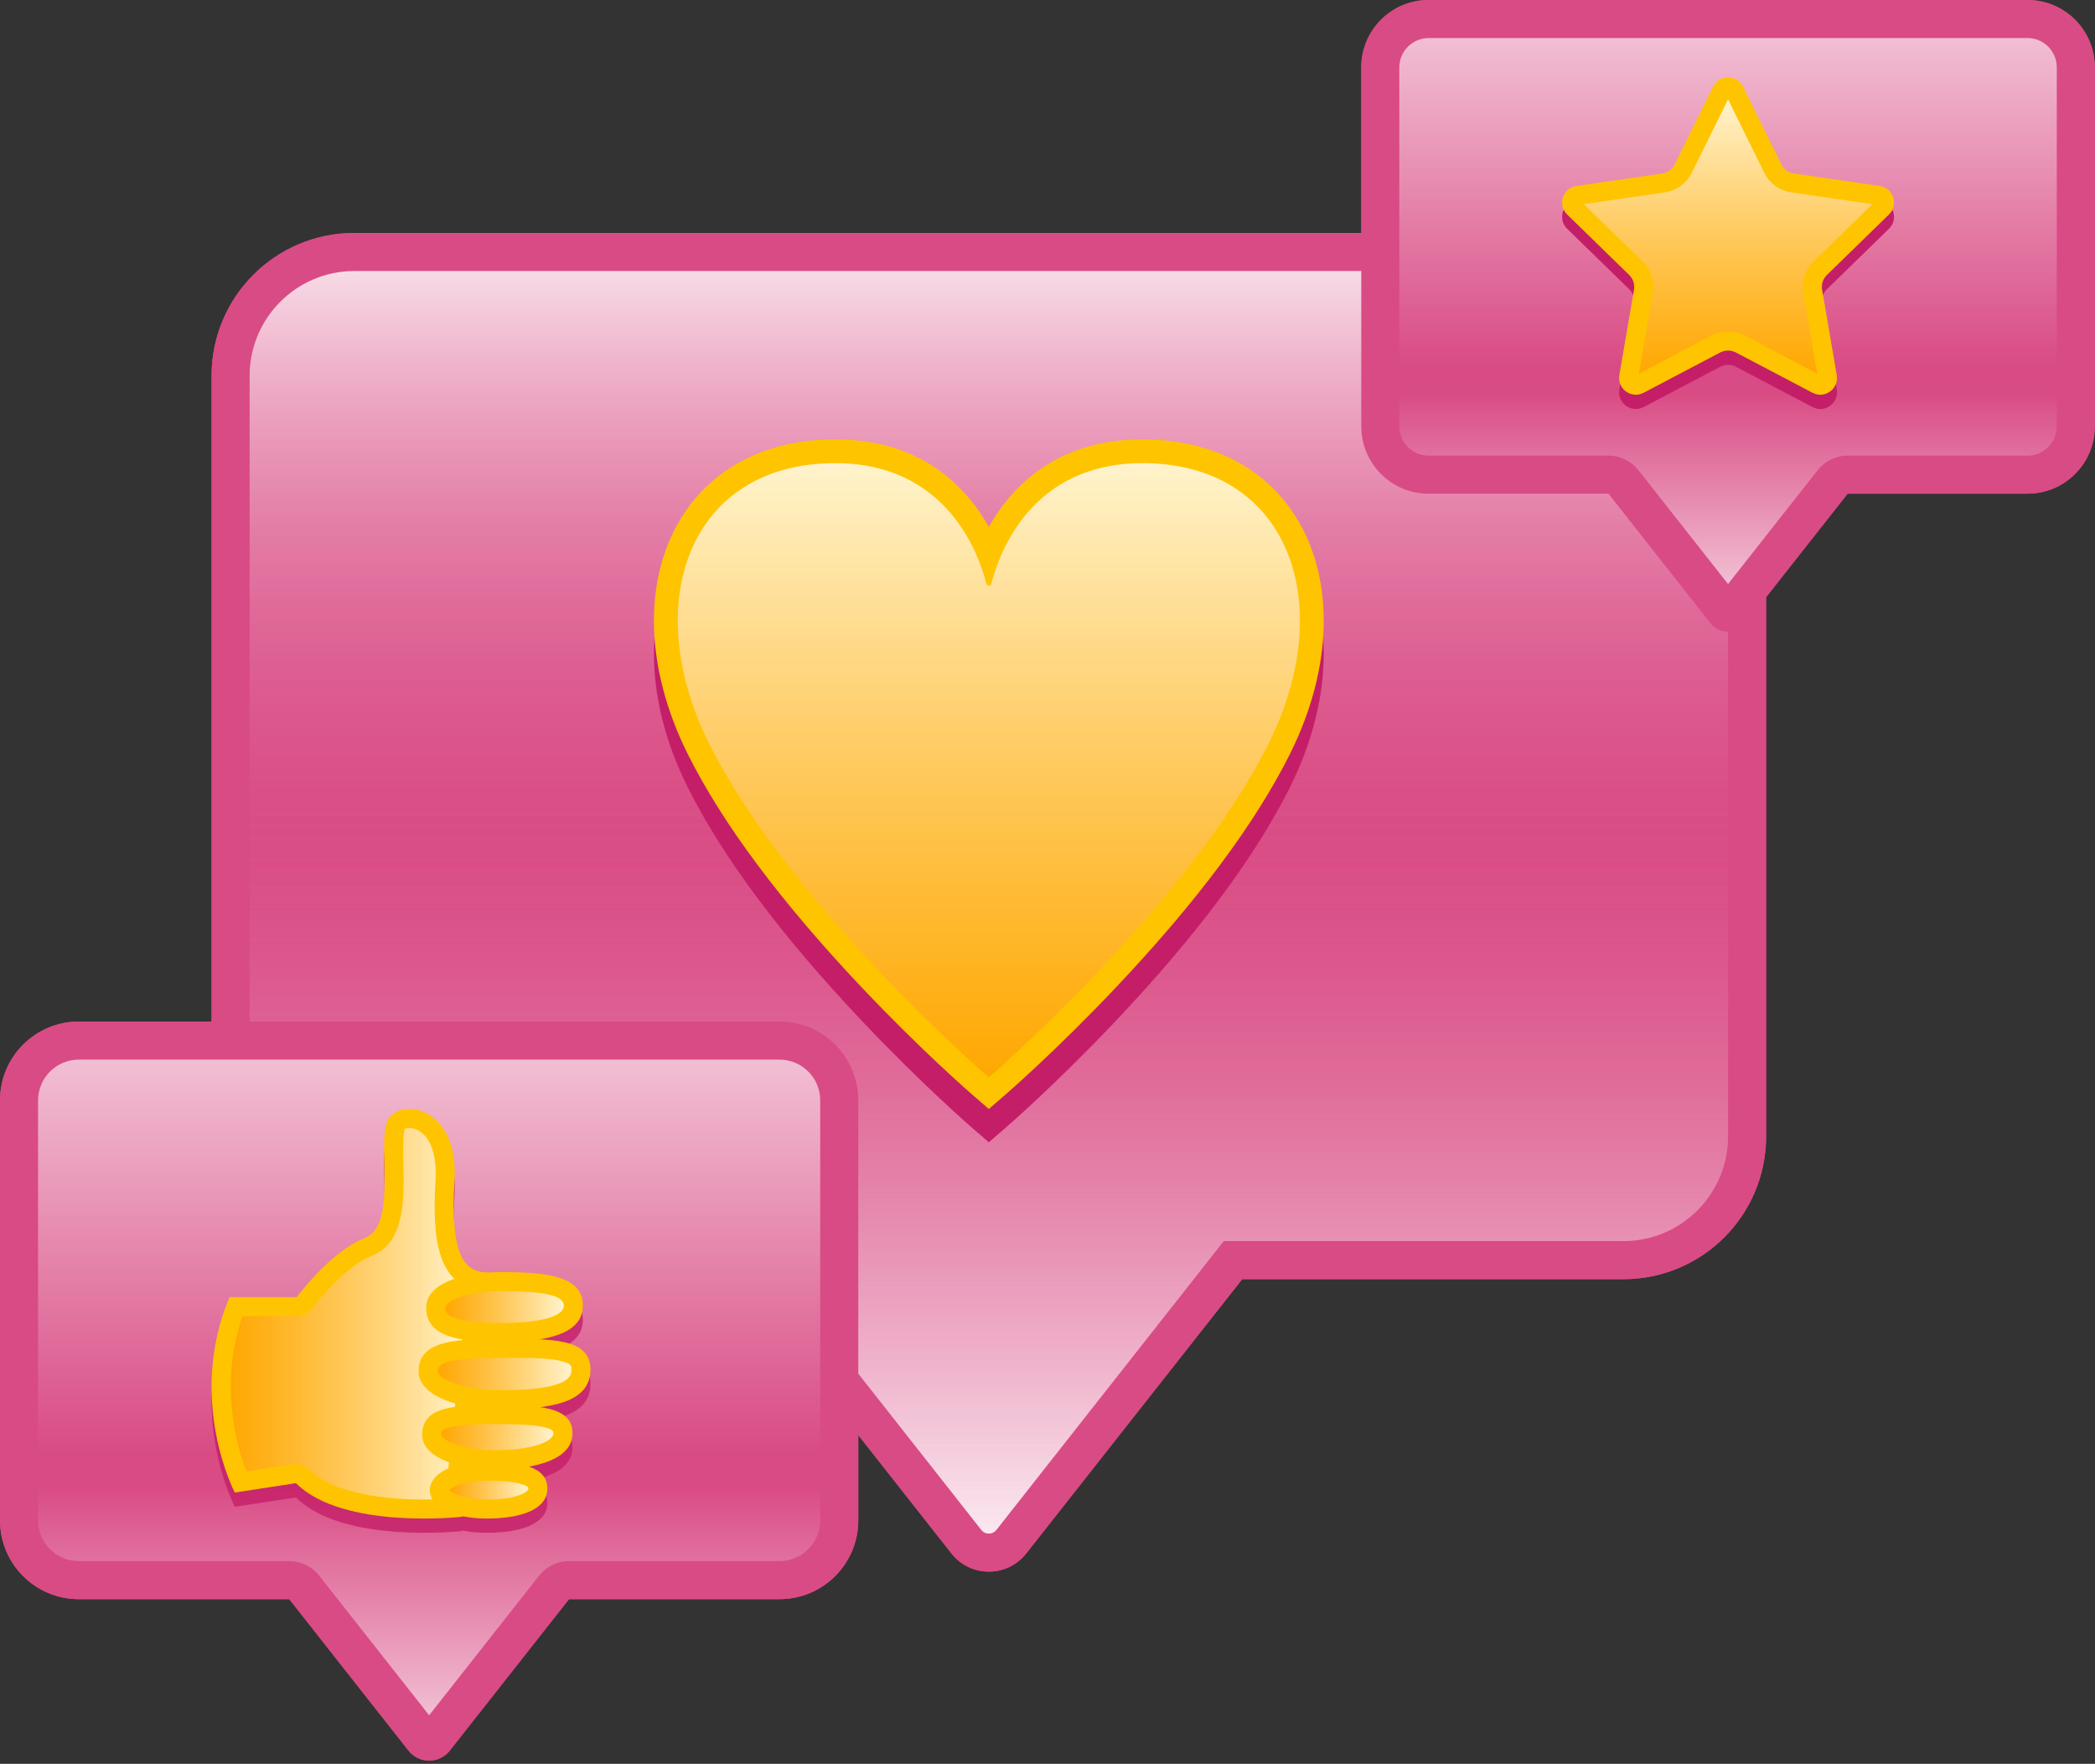
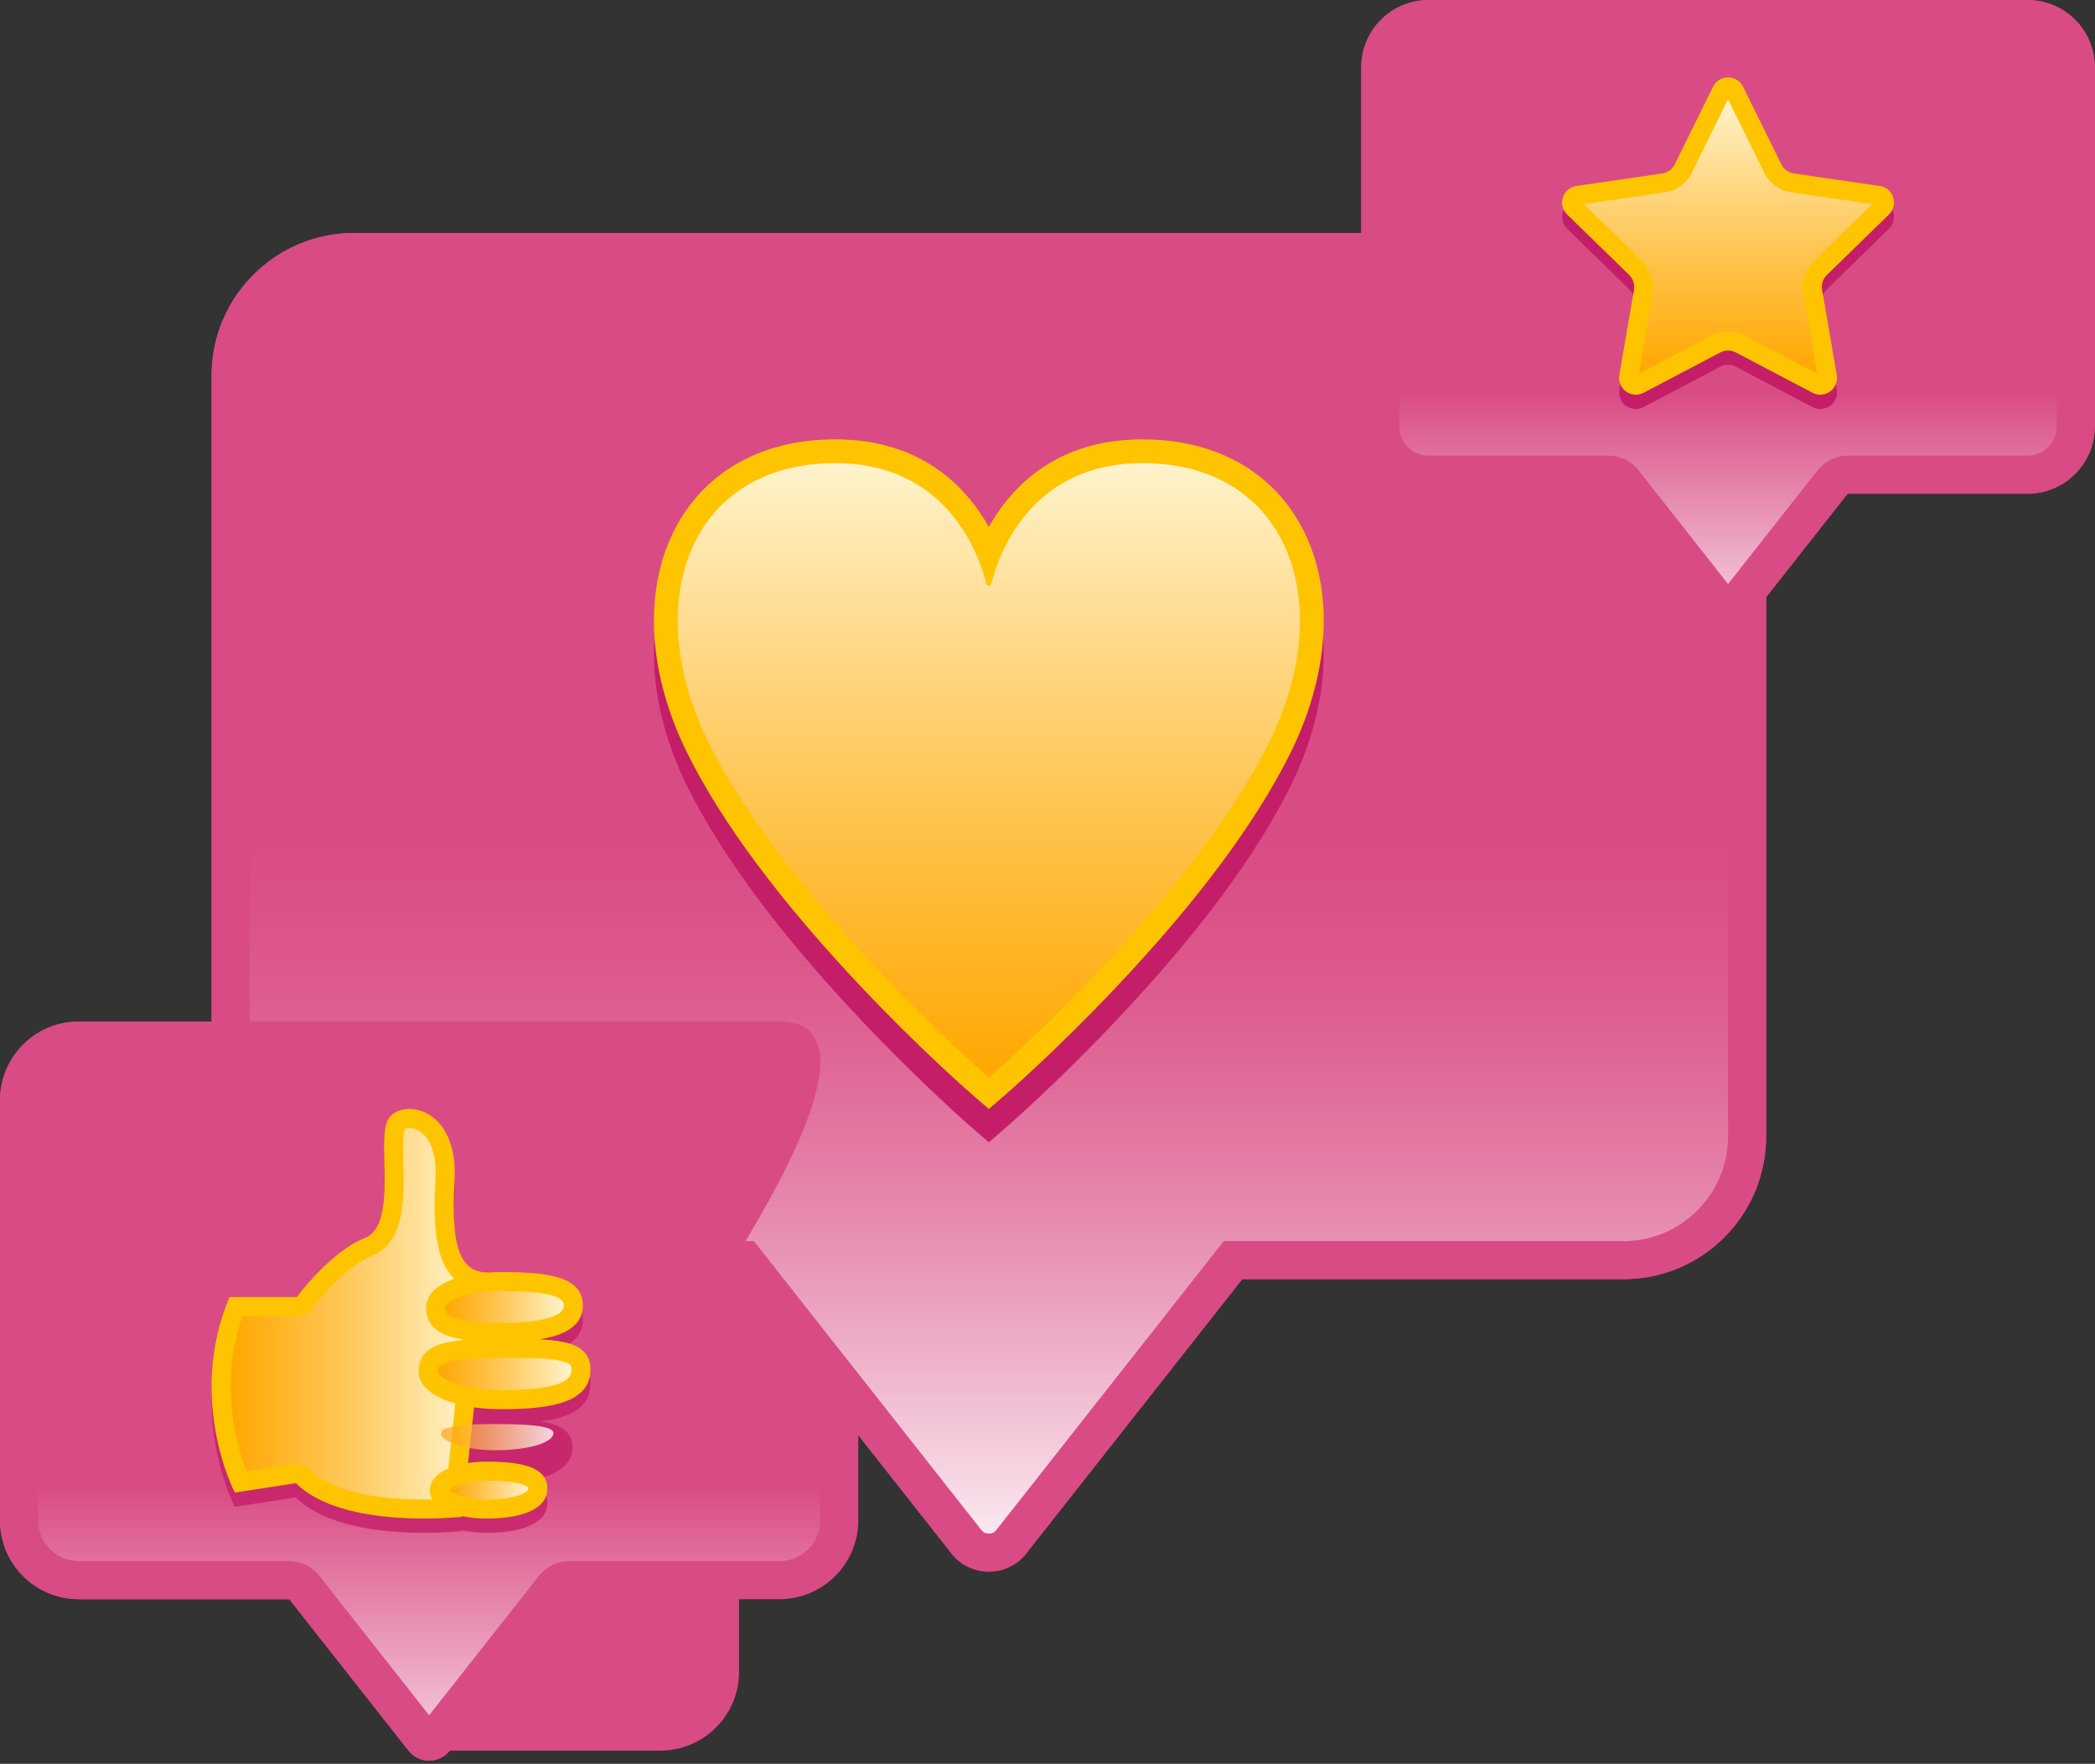
<svg xmlns="http://www.w3.org/2000/svg" xmlns:xlink="http://www.w3.org/1999/xlink" height="370.7" preserveAspectRatio="xMidYMid meet" version="1.0" viewBox="0.0 0.0 440.3 370.7" width="440.3" zoomAndPan="magnify">
  <rect x="0.0" y="0.0" width="440.3" height="370.7" fill="#333333" stroke="none" />
  <g id="change1_3">
    <path d="M426.109,0h-125.861c-7.819,0-14.157,6.338-14.157,14.157v34.803H74.465c-16.569,0-30,13.431-30,30 v135.733H16.563C7.416,214.693,0,222.109,0,231.257v88.271c0,9.148,7.416,16.563,16.563,16.563h44.229l25.06,31.828 c2.211,2.808,6.465,2.808,8.676,0l25.06-31.828h44.23c9.148,0,16.563-7.416,16.563-16.563v-17.912l19.583,24.872 c4.004,5.085,11.71,5.085,15.714,0l45.39-57.648h80.11c16.569,0,30-13.431,30-30V125.513l17.127-21.752h37.803 c7.819,0,14.157-6.338,14.157-14.157V14.157C440.266,6.338,433.928,0,426.109,0z" fill="#D94B84" />
  </g>
  <g>
    <g>
      <g id="change1_4">
        <path d="M341.179,48.96H74.465c-16.569,0-30,13.431-30,30v159.879c0,16.569,13.431,30,30,30h80.11 l45.39,57.648c4.004,5.085,11.71,5.085,15.714,0l45.39-57.648h80.11c16.569,0,30-13.431,30-30V78.96 C371.179,62.391,357.747,48.96,341.179,48.96z" fill="#D94B84" />
      </g>
      <linearGradient gradientUnits="userSpaceOnUse" id="a" x1="207.822" x2="207.822" xlink:actuate="onLoad" xlink:show="other" xlink:type="simple" y1="322.301" y2="56.96">
        <stop offset=".5" stop-color="#d94b84" stop-opacity="0" />
        <stop offset="1" stop-color="#fff" />
      </linearGradient>
-       <path d="M207.822,322.301c-0.443,0-1.075-0.132-1.572-0.763l-47.792-60.699H74.465 c-12.131,0-22-9.869-22-22V78.96c0-12.131,9.869-22,22-22h266.714c12.131,0,22,9.869,22,22v159.879 c0,12.131-9.869,22-22,22h-83.993l-47.792,60.699C208.897,322.169,208.265,322.301,207.822,322.301z" fill="url(#a)" opacity=".8" />
      <linearGradient gradientUnits="userSpaceOnUse" id="b" x1="207.822" x2="207.822" xlink:actuate="onLoad" xlink:show="other" xlink:type="simple" y1="56.96" y2="322.301">
        <stop offset=".4" stop-color="#d94b84" stop-opacity="0" />
        <stop offset="1" stop-color="#fff" stop-opacity=".8" />
      </linearGradient>
      <path d="M207.822,322.301c-0.443,0-1.075-0.132-1.572-0.763l-47.792-60.699H74.465 c-12.131,0-22-9.869-22-22V78.96c0-12.131,9.869-22,22-22h266.714c12.131,0,22,9.869,22,22v159.879 c0,12.131-9.869,22-22,22h-83.993l-47.792,60.699C208.897,322.169,208.265,322.301,207.822,322.301z" fill="url(#b)" opacity=".8" />
      <linearGradient gradientUnits="userSpaceOnUse" id="c" x1="207.822" x2="207.822" xlink:actuate="onLoad" xlink:show="other" xlink:type="simple" y1="56.96" y2="322.301">
        <stop offset=".4" stop-color="#d94b84" stop-opacity="0" />
        <stop offset="1" stop-color="#fff" stop-opacity=".8" />
      </linearGradient>
      <path d="M207.822,322.301c-0.443,0-1.075-0.132-1.572-0.763l-47.792-60.699H74.465 c-12.131,0-22-9.869-22-22V78.96c0-12.131,9.869-22,22-22h266.714c12.131,0,22,9.869,22,22v159.879 c0,12.131-9.869,22-22,22h-83.993l-47.792,60.699C208.897,322.169,208.265,322.301,207.822,322.301z" fill="url(#c)" opacity=".8" />
      <g id="change2_3">
        <path d="M204.554,237.247c-0.435-0.375-10.78-9.336-23.383-22.658 c-17.027-17.997-29.356-34.536-36.648-49.156c-8.952-17.951-9.45-36.502-1.332-49.622 c6.573-10.622,18.061-16.473,32.349-16.473c17.951,0,27.427,9.81,32.281,18.401 c4.854-8.591,14.33-18.401,32.281-18.401c14.288,0,25.776,5.851,32.349,16.473 c8.118,13.12,7.62,31.671-1.332,49.622c-7.291,14.62-19.621,31.159-36.648,49.156 c-12.603,13.322-22.948,22.283-23.383,22.658l-3.268,2.822L204.554,237.247z" fill="#C41E69" />
      </g>
      <g id="change3_2">
        <path d="M204.554,230.247c-0.435-0.375-10.78-9.336-23.383-22.658 c-17.027-17.997-29.356-34.536-36.648-49.156c-8.952-17.951-9.45-36.502-1.332-49.622 c6.573-10.622,18.061-16.473,32.349-16.473c17.951,0,27.427,9.81,32.281,18.401 c4.854-8.591,14.33-18.401,32.281-18.401c14.288,0,25.776,5.851,32.349,16.473 c8.118,13.12,7.62,31.671-1.332,49.622c-7.291,14.62-19.621,31.159-36.648,49.156 c-12.603,13.322-22.948,22.283-23.383,22.658l-3.268,2.822L204.554,230.247z" fill="#FFC400" />
      </g>
      <linearGradient gradientUnits="userSpaceOnUse" id="d" x1="207.822" x2="207.822" xlink:actuate="onLoad" xlink:show="other" xlink:type="simple" y1="226.462" y2="97.338">
        <stop offset="0" stop-color="#ff9803" stop-opacity=".8" />
        <stop offset="1" stop-color="#fff" />
      </linearGradient>
      <path d="M240.103,97.338c-23.135,0-30.011,18.519-31.756,25.32 c-0.143,0.556-0.908,0.556-1.051,0c-1.745-6.8-8.621-25.32-31.756-25.32 c-30.657,0-41.264,29.343-26.542,58.864c17.049,34.189,58.824,70.261,58.824,70.261s41.774-36.072,58.823-70.261 C281.367,126.68,270.76,97.338,240.103,97.338z" fill="url(#d)" opacity=".8" />
    </g>
    <g id="change1_1">
-       <path d="M163.819,214.693H16.563C7.416,214.693,0,222.109,0,231.257v88.271 c0,9.148,7.416,16.563,16.563,16.563h44.23l25.06,31.828c2.211,2.808,6.465,2.808,8.676,0l25.06-31.828h44.23 c9.148,0,16.563-7.416,16.563-16.563v-88.271C180.382,222.109,172.966,214.693,163.819,214.693z" fill="#D94B84" />
+       <path d="M163.819,214.693H16.563C7.416,214.693,0,222.109,0,231.257v88.271 c0,9.148,7.416,16.563,16.563,16.563h44.23l25.06,31.828c2.211,2.808,6.465,2.808,8.676,0h44.23 c9.148,0,16.563-7.416,16.563-16.563v-88.271C180.382,222.109,172.966,214.693,163.819,214.693z" fill="#D94B84" />
    </g>
    <linearGradient gradientUnits="userSpaceOnUse" id="e" x1="90.191" x2="90.191" xlink:actuate="onLoad" xlink:show="other" xlink:type="simple" y1="360.497" y2="222.693">
      <stop offset=".4" stop-color="#fff" stop-opacity="0" />
      <stop offset="1" stop-color="#fff" stop-opacity=".8" />
    </linearGradient>
-     <path d="M67.079,331.142c-1.517-1.927-3.833-3.051-6.286-3.051H16.564 c-4.722,0-8.563-3.842-8.563-8.563v-88.272c0-4.722,3.842-8.563,8.563-8.563h147.255 c4.722,0,8.563,3.842,8.563,8.563v88.272c0,4.722-3.842,8.563-8.563,8.563h-44.229 c-2.452,0-4.769,1.124-6.286,3.051l-23.113,29.355L67.079,331.142z" fill="url(#e)" opacity=".8" />
    <g id="change1_2">
      <path d="M426.109,0h-125.861c-7.819,0-14.157,6.338-14.157,14.157v75.446 c0,7.819,6.338,14.157,14.157,14.157h37.803l21.419,27.204c1.889,2.4,5.526,2.4,7.415,0l21.419-27.204h37.803 c7.819,0,14.157-6.338,14.157-14.157V14.157C440.266,6.338,433.928,0,426.109,0z" fill="#D94B84" />
    </g>
    <linearGradient gradientUnits="userSpaceOnUse" id="f" x1="363.179" x2="363.179" xlink:actuate="onLoad" xlink:show="other" xlink:type="simple" y1="122.741" y2="8">
      <stop offset=".4" stop-color="#fff" stop-opacity="0" />
      <stop offset="1" stop-color="#fff" stop-opacity=".8" />
    </linearGradient>
-     <path d="M344.337,98.811c-1.517-1.927-3.833-3.051-6.285-3.051h-37.803 c-3.396,0-6.157-2.762-6.157-6.157V14.157c0-3.396,2.762-6.157,6.157-6.157h125.86 c3.396,0,6.157,2.762,6.157,6.157v75.446c0,3.396-2.762,6.157-6.157,6.157h-37.803 c-2.452,0-4.769,1.124-6.285,3.051l-18.843,23.93L344.337,98.811z" fill="url(#f)" opacity=".8" />
    <linearGradient gradientUnits="userSpaceOnUse" id="g" x1="90.191" x2="90.191" xlink:actuate="onLoad" xlink:show="other" xlink:type="simple" y1="360.497" y2="222.693">
      <stop offset="0" stop-color="#fff" stop-opacity=".8" />
      <stop offset=".35" stop-color="#fff" stop-opacity="0" />
    </linearGradient>
    <path d="M67.079,331.142c-1.517-1.927-3.833-3.051-6.286-3.051H16.564 c-4.722,0-8.563-3.842-8.563-8.563v-88.272c0-4.722,3.842-8.563,8.563-8.563h147.255 c4.722,0,8.563,3.842,8.563,8.563v88.272c0,4.722-3.842,8.563-8.563,8.563h-44.229 c-2.452,0-4.769,1.124-6.286,3.051l-23.113,29.355L67.079,331.142z" fill="url(#g)" opacity=".8" />
    <linearGradient gradientUnits="userSpaceOnUse" id="h" x1="363.179" x2="363.179" xlink:actuate="onLoad" xlink:show="other" xlink:type="simple" y1="122.741" y2="8">
      <stop offset="0" stop-color="#fff" stop-opacity=".8" />
      <stop offset=".35" stop-color="#fff" stop-opacity="0" />
    </linearGradient>
    <path d="M344.337,98.811c-1.517-1.927-3.833-3.051-6.285-3.051h-37.803 c-3.396,0-6.157-2.762-6.157-6.157V14.157c0-3.396,2.762-6.157,6.157-6.157h125.86 c3.396,0,6.157,2.762,6.157,6.157v75.446c0,3.396-2.762,6.157-6.157,6.157h-37.803 c-2.452,0-4.769,1.124-6.285,3.051l-18.843,23.93L344.337,98.811z" fill="url(#h)" opacity=".8" />
    <g id="change2_1">
      <path d="M124.097,290.84c0-4.841-4.343-6.053-10.65-6.356 c5.379-0.877,9.058-2.938,9.058-7.092c0-6.224-7.626-7.04-17.033-7.04c-0.962,0-1.885,0.037-2.783,0.095 l0.001-0.008c-5.129,0-8.111-3.467-7.168-19.182s-11-17.443-13.828-13.2 c-2.829,4.243,2.2,22.314-5.028,25.142s-14.3,12.414-14.3,12.414H48.221 c-9.064,21.644,1.125,41.061,1.125,41.061l12.85-1.968c9.898,9.898,34.946,7.062,34.946,7.062l0.014-0.13 c1.517,0.325,3.232,0.506,5.109,0.506c7.053,0,12.77-1.801,12.77-6.303c0-2.381-1.494-3.8-3.89-4.622 c5.428-0.948,9.176-3.156,9.176-7.034c0-3.41-2.668-4.847-6.774-5.453 C119.785,297.943,124.097,295.844,124.097,290.84z" fill="#C41E69" opacity=".8" />
    </g>
    <g>
      <g id="change3_3">
        <path d="M48.221,272.616h14.143c0,0,7.071-9.586,14.3-12.414c7.229-2.829,2.2-20.9,5.029-25.142 c2.829-4.243,14.771-2.514,13.828,13.2c-0.943,15.714,2.039,19.182,7.168,19.182l-5.546,51.33 c0,0-25.048,2.836-34.946-7.062l-12.85,1.968C49.346,313.677,39.157,294.26,48.221,272.616z" fill="#FFC400" />
      </g>
      <linearGradient gradientUnits="userSpaceOnUse" id="i" x1="48.491" x2="98.32" xlink:actuate="onLoad" xlink:show="other" xlink:type="simple" y1="276.108" y2="276.108">
        <stop offset="0" stop-color="#ff9803" stop-opacity=".8" />
        <stop offset="1" stop-color="#fff" />
      </linearGradient>
      <path d="M89.111,315.147c-11.492,0-20.045-2.226-24.086-6.267 c-0.756-0.756-1.776-1.172-2.829-1.172c-0.201,0-0.403,0.016-0.606,0.046l-9.802,1.501 c-2.05-5.343-5.814-18.369-0.821-32.64h11.396c1.27,0,2.465-0.604,3.219-1.625 c1.784-2.41,7.518-9.1,12.539-11.065c7.031-2.751,6.82-12.027,6.651-19.48 c-0.055-2.434-0.138-6.077,0.271-7.18c0.087-0.044,0.422-0.197,0.993-0.197c0.521,0,1.872,0.146,3.154,1.508 c1.761,1.87,2.592,5.224,2.339,9.443c-0.655,10.908,0.442,17.023,3.667,20.447 c0.892,0.947,1.936,1.67,3.126,2.166l-4.797,44.398C92.307,315.095,90.8,315.147,89.111,315.147z" fill="url(#i)" opacity=".8" />
      <g id="change3_4">
        <path d="M122.504,274.393c0,6.005-7.685,7.64-17.093,7.64s-15.845-1.225-15.845-7.205 c0-4.643,6.496-7.476,15.904-7.476S122.504,268.169,122.504,274.393z" fill="#FFC400" />
      </g>
      <linearGradient gradientUnits="userSpaceOnUse" id="j" x1="93.567" x2="118.504" xlink:actuate="onLoad" xlink:show="other" xlink:type="simple" y1="274.693" y2="274.693">
        <stop offset="0" stop-color="#ff9803" stop-opacity=".8" />
        <stop offset="1" stop-color="#fff" />
      </linearGradient>
      <path d="M105.412,278.033c-11.845,0-11.845-2.245-11.845-3.204 c0-1.022,3.425-3.476,11.904-3.476c9.014,0,13.033,0.938,13.033,3.04 C118.504,276.672,113.609,278.033,105.412,278.033z" fill="url(#j)" opacity=".8" />
      <g id="change3_5">
        <path d="M115.035,312.844c0,4.502-5.717,6.303-12.77,6.303s-11.923-2.495-11.923-5.976 c0-3.481,4.87-5.976,11.923-5.976S115.035,308.178,115.035,312.844z" fill="#FFC400" />
      </g>
      <linearGradient gradientUnits="userSpaceOnUse" id="k" x1="94.406" x2="111.035" xlink:actuate="onLoad" xlink:show="other" xlink:type="simple" y1="313.17" y2="313.17">
        <stop offset="0" stop-color="#ff9803" stop-opacity=".8" />
        <stop offset="1" stop-color="#fff" />
      </linearGradient>
      <path d="M102.265,315.147c-4.906,0-7.323-1.337-7.859-1.977 c0.536-0.64,2.953-1.977,7.859-1.977c7.715,0,8.707,1.361,8.749,1.425l0,0c-0.001,0,0.021,0.066,0.021,0.225 C111.035,313.647,108.463,315.147,102.265,315.147z" fill="url(#k)" opacity=".8" />
      <g id="change3_6">
-         <path d="M120.321,301.188c0,5.425-7.315,7.595-16.339,7.595s-15.255-3.007-15.255-7.202 c0-5.877,6.319-6.288,15.342-6.288S120.321,295.566,120.321,301.188z" fill="#FFC400" />
-       </g>
+         </g>
      <linearGradient gradientUnits="userSpaceOnUse" id="l" x1="92.727" x2="116.321" xlink:actuate="onLoad" xlink:show="other" xlink:type="simple" y1="302.039" y2="302.039">
        <stop offset="0" stop-color="#ff9803" stop-opacity=".8" />
        <stop offset="1" stop-color="#fff" />
      </linearGradient>
      <path d="M103.982,304.784c-7.747,0-11.255-2.456-11.255-3.202 c0-0.758,0-1.071,1.469-1.526c2.273-0.703,6.124-0.762,9.873-0.762c3.666,0,12.252,0,12.252,1.895 C116.321,302.931,111.996,304.784,103.982,304.784z" fill="url(#l)" opacity=".8" />
      <g id="change3_7">
        <path d="M124.097,287.84c0,6.977-8.364,8.322-18.681,8.322s-17.442-3.295-17.442-7.891 c0-6.439,7.225-6.89,17.542-6.89S124.097,281.154,124.097,287.84z" fill="#FFC400" />
      </g>
      <linearGradient gradientUnits="userSpaceOnUse" id="m" x1="91.974" x2="120.097" xlink:actuate="onLoad" xlink:show="other" xlink:type="simple" y1="288.772" y2="288.772">
        <stop offset="0" stop-color="#ff9803" stop-opacity=".8" />
        <stop offset="1" stop-color="#fff" />
      </linearGradient>
      <path d="M105.416,292.163c-9.309,0-13.442-2.819-13.442-3.891 c0-1.875,2.158-2.891,13.542-2.891l1.946-0.001c4.447,0,8.327,0.056,10.765,0.735 c1.871,0.521,1.871,0.975,1.871,1.725C120.097,289.023,120.097,292.163,105.416,292.163z" fill="url(#m)" opacity=".8" />
    </g>
    <g id="change2_2">
      <path d="M366.33,21.222l8.057,16.326c0.512,1.037,1.501,1.756,2.646,1.922l18.017,2.618 c2.882,0.419,4.033,3.961,1.947,5.993l-13.037,12.708c-0.828,0.807-1.206,1.97-1.01,3.11l3.078,17.944 c0.492,2.87-2.52,5.059-5.098,3.704l-16.115-8.472c-1.024-0.538-2.247-0.538-3.27,0l-16.115,8.472 c-2.578,1.355-5.59-0.834-5.098-3.704l3.078-17.944c0.196-1.14-0.182-2.303-1.01-3.11l-13.037-12.708 c-2.085-2.033-0.935-5.574,1.947-5.993l18.017-2.618c1.144-0.166,2.134-0.885,2.646-1.922l8.057-16.326 C361.317,18.61,365.041,18.61,366.33,21.222z" fill="#C41E69" />
    </g>
    <g id="change3_1">
      <path d="M366.33,18.221l8.057,16.326c0.512,1.037,1.501,1.756,2.646,1.922l18.017,2.618 c2.882,0.419,4.033,3.961,1.947,5.993l-13.037,12.708c-0.828,0.807-1.206,1.97-1.01,3.11l3.078,17.944 c0.492,2.87-2.52,5.059-5.098,3.704l-16.115-8.472c-1.024-0.538-2.247-0.538-3.27,0l-16.115,8.472 c-2.578,1.355-5.59-0.834-5.098-3.704l3.078-17.944c0.196-1.14-0.182-2.303-1.01-3.11l-13.037-12.708 c-2.085-2.033-0.935-5.574,1.947-5.993l18.017-2.618c1.144-0.166,2.134-0.885,2.646-1.922l8.057-16.326 C361.317,15.61,365.041,15.61,366.33,18.221z" fill="#FFC400" />
    </g>
    <linearGradient gradientUnits="userSpaceOnUse" id="n" x1="363.179" x2="363.179" xlink:actuate="onLoad" xlink:show="other" xlink:type="simple" y1="78.547" y2="20.875">
      <stop offset="0" stop-color="#ff9803" stop-opacity=".8" />
      <stop offset="1" stop-color="#fff" />
    </linearGradient>
    <path d="M347.351,61.576c0.418-2.438-0.39-4.924-2.16-6.65l-12.332-12.021 l17.041-2.477c2.447-0.354,4.562-1.892,5.657-4.11l7.621-15.441l7.622,15.442c1.095,2.218,3.21,3.755,5.658,4.11 l17.04,2.476l-12.331,12.021c-1.772,1.728-2.579,4.213-2.161,6.65l2.911,16.973l-15.242-8.014 c-1.074-0.565-2.283-0.862-3.497-0.862c-1.213,0-2.422,0.298-3.496,0.863L344.44,78.547L347.351,61.576z" fill="url(#n)" opacity=".8" />
  </g>
</svg>